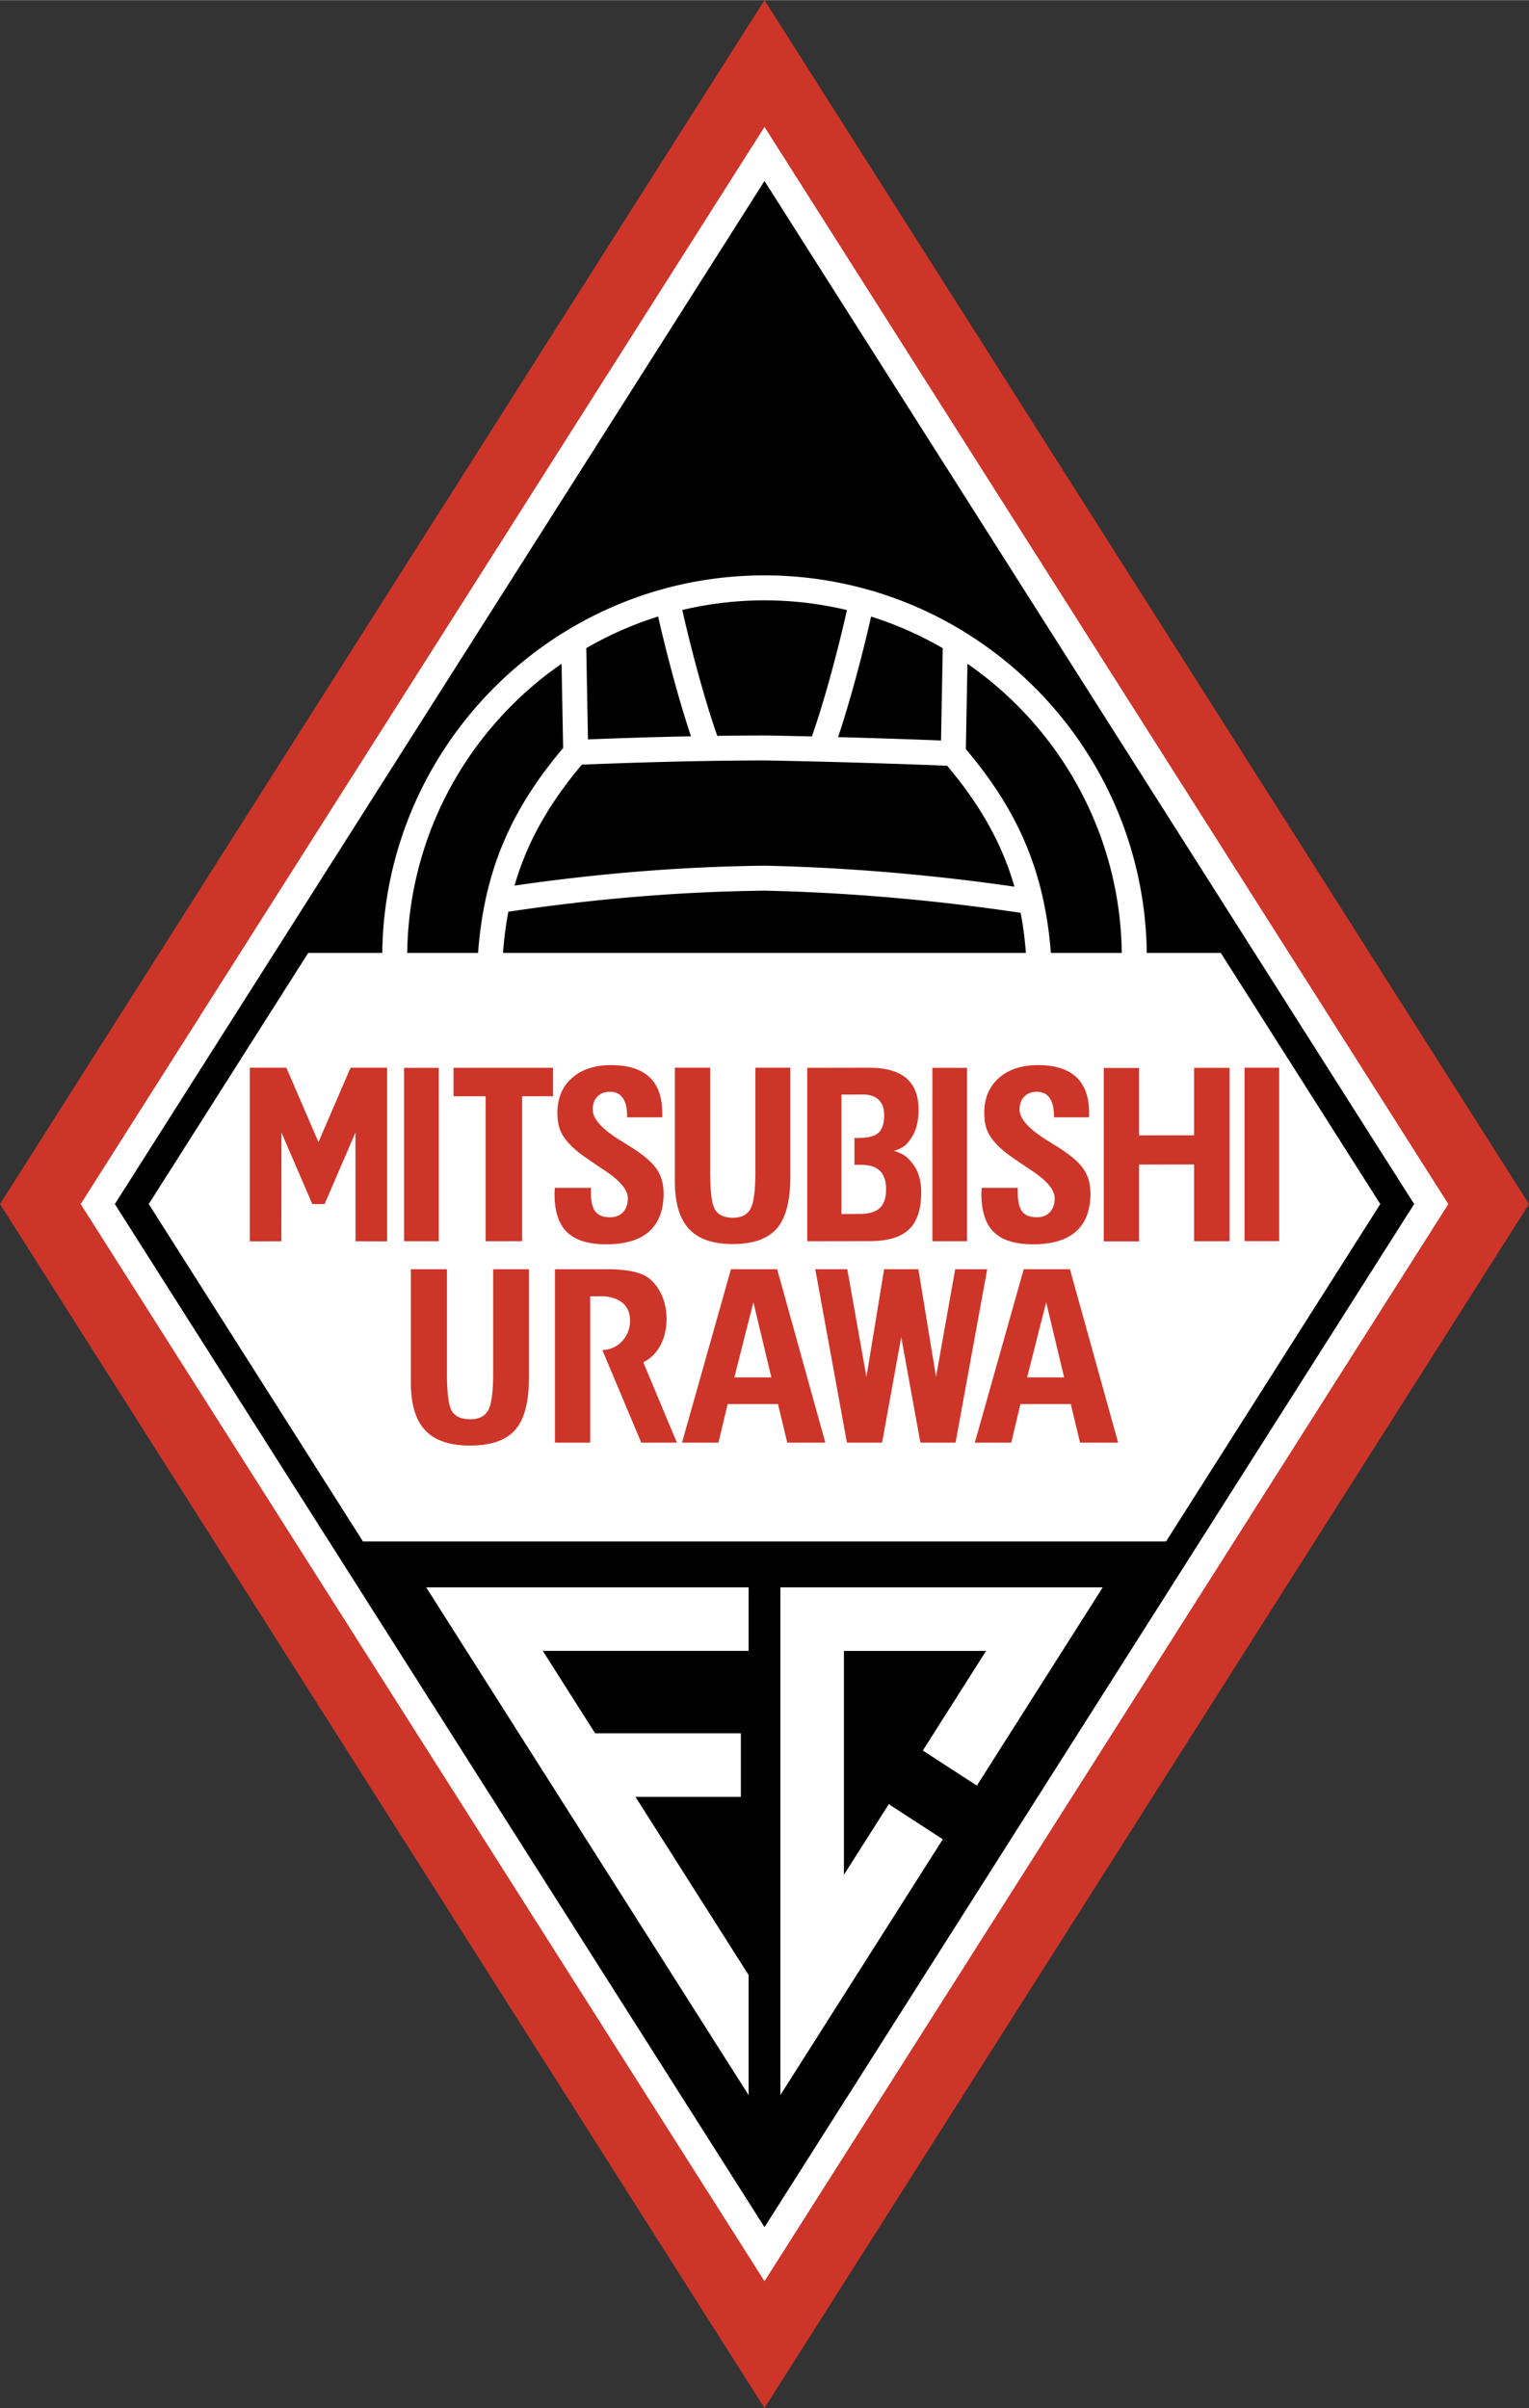
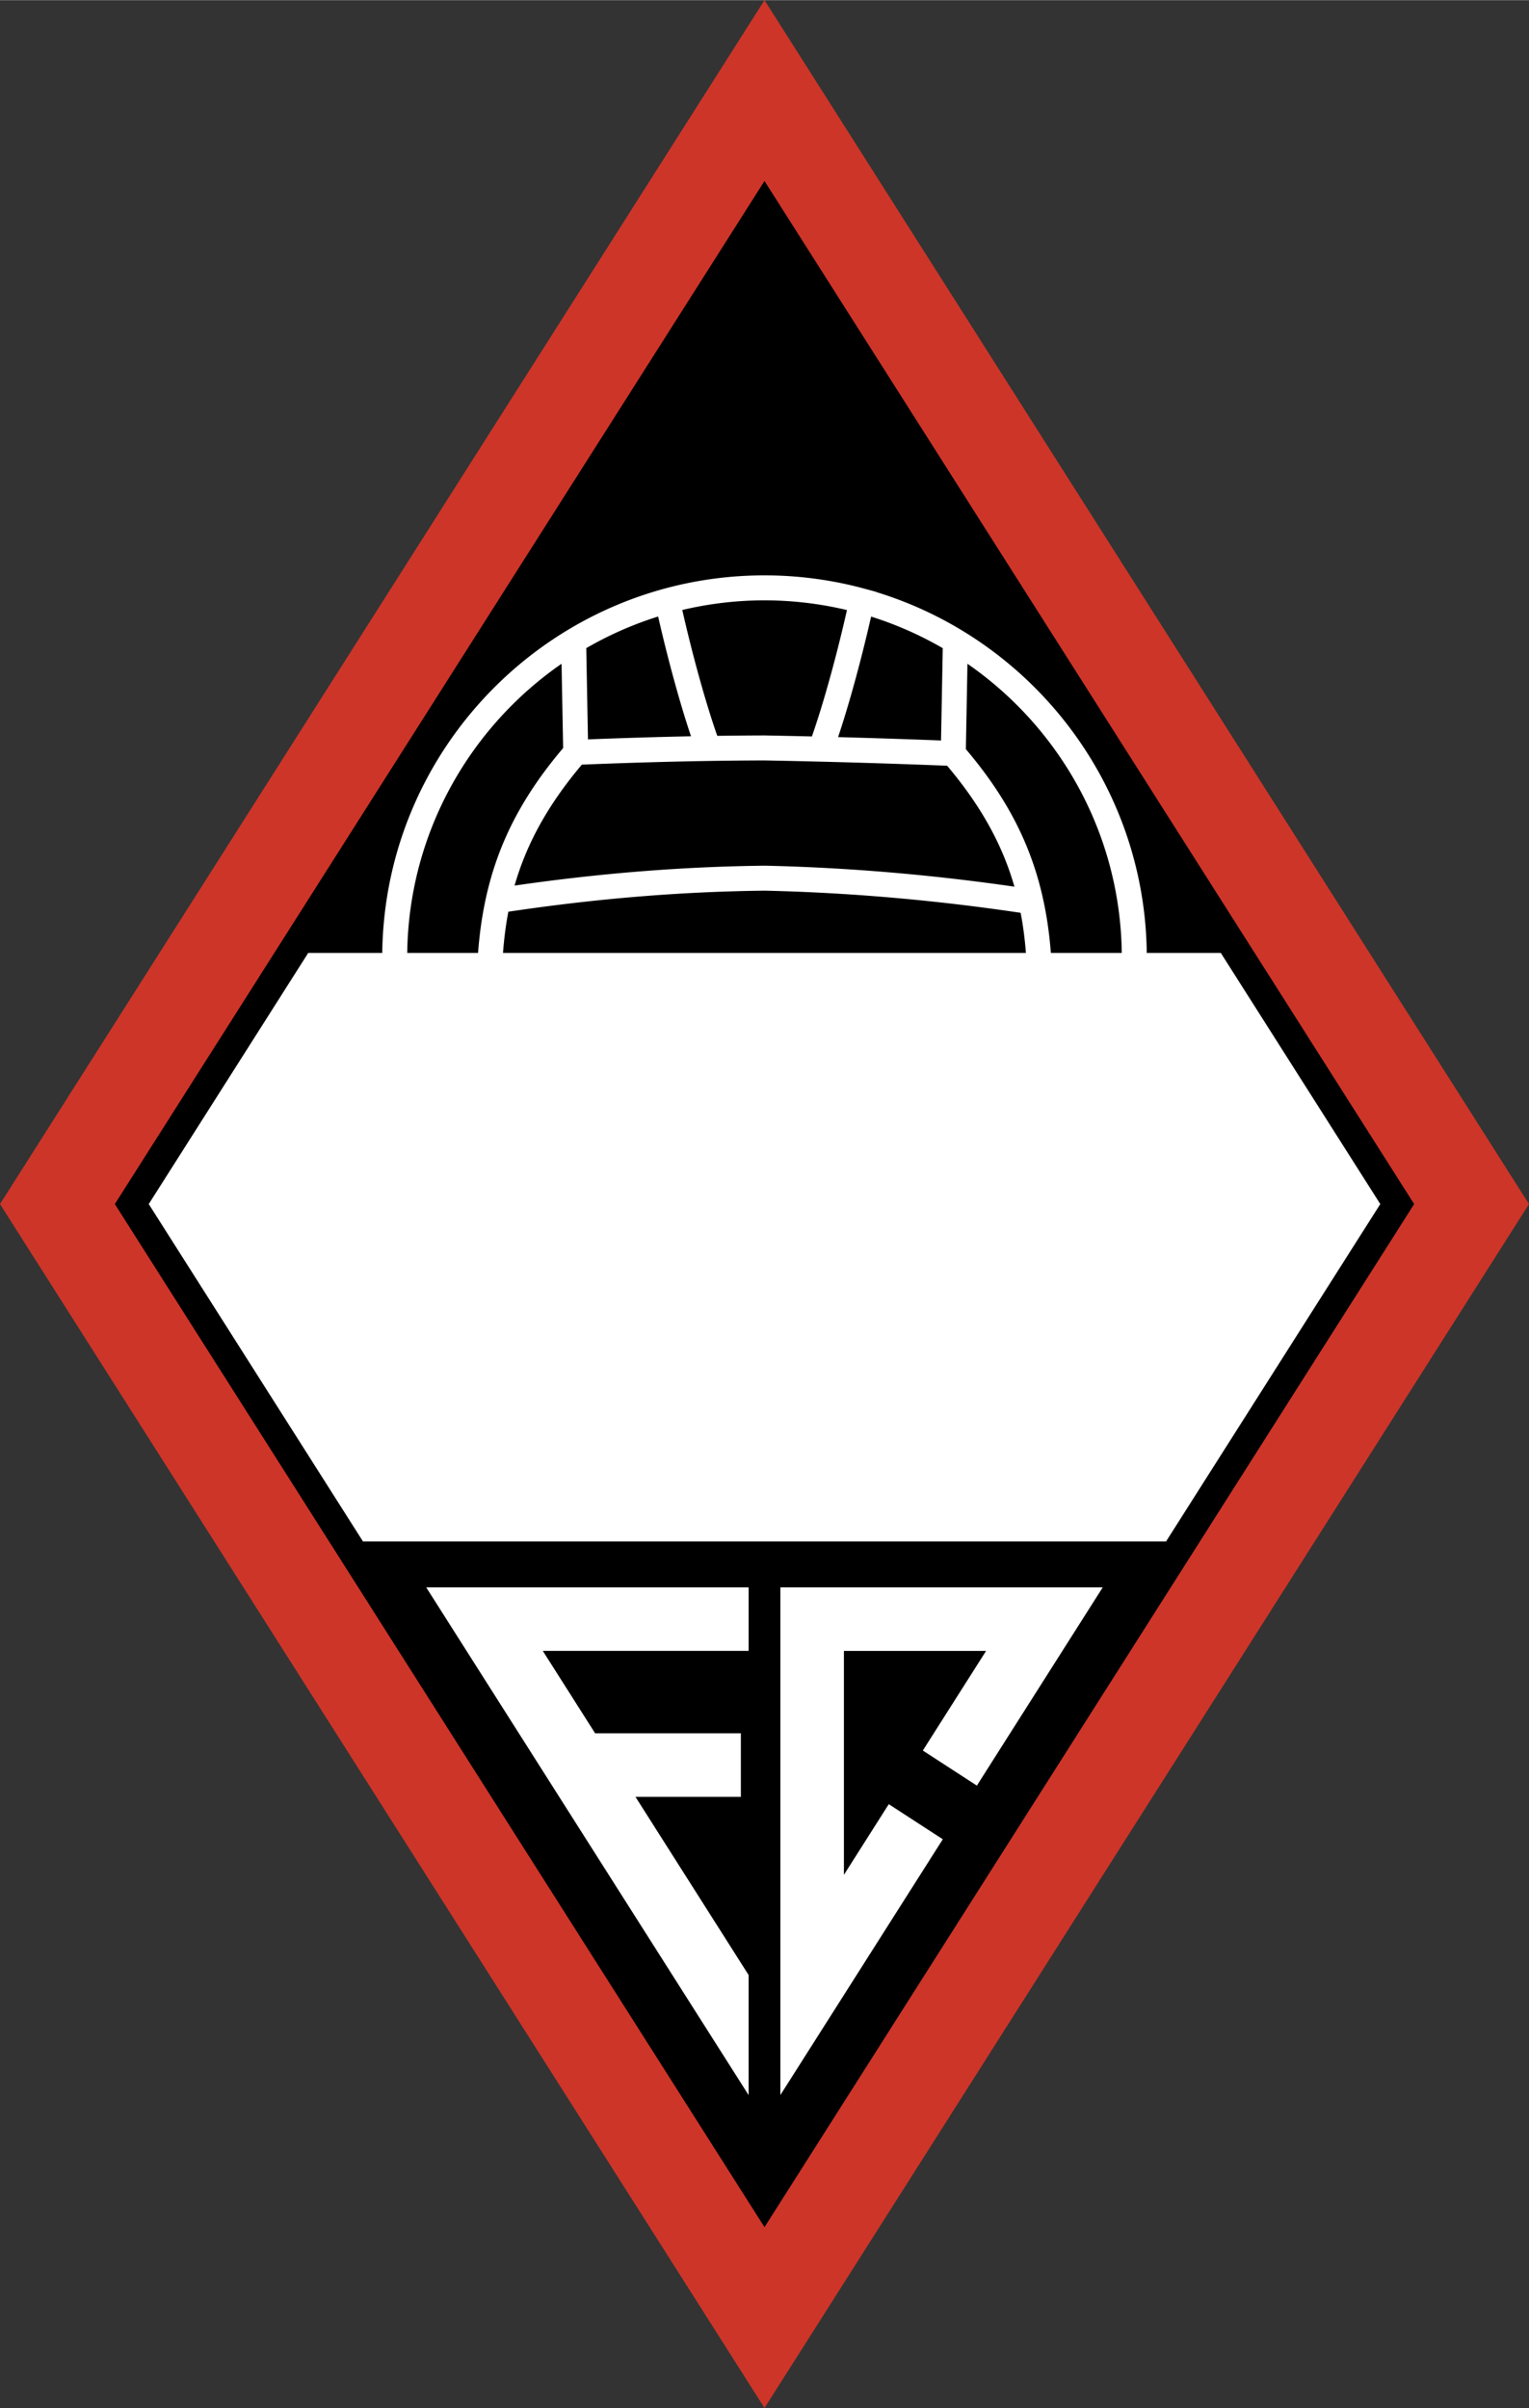
<svg xmlns="http://www.w3.org/2000/svg" width="1587" height="2500" viewBox="0 0 135.129 212.842">
  <rect x="0" y="0" width="135.129" height="212.842" fill="#333333" stroke="none" />
  <path d="M0 106.421L67.564 0l67.564 106.421-67.564 106.421L0 106.421z" fill="#cd3529" />
-   <path d="M127.998 106.421l-60.433 95.214-60.434-95.214 60.434-95.214 60.433 95.214z" fill="#fff" />
  <path d="M124.979 106.421l-57.414 90.436-57.415-90.436 57.414-90.435 57.415 90.435z" />
  <path d="M87.149 145.917l-5.592 8.808 4.776 3.101 11.125-17.525h-28.49v44.877l14.354-22.61-4.775-3.101-3.964 6.244v-19.793h12.566v-.001zM66.16 174.569l-9.999-15.75h9.315v-5.616h-12.88l-4.625-7.286H66.16v-5.616H37.667l28.493 44.883v-10.615zM107.892 84.222h-6.544c-.183-15.009-10.195-27.692-23.887-31.895l.003-.014-1.154-.314a33.731 33.731 0 0 0-8.744-1.153c-18.494 0-33.557 14.935-33.783 33.375h-6.544L13.146 106.42l18.934 29.825h70.972l18.934-29.825-14.094-22.198zM51.963 65.345l-.15-8.065a31.361 31.361 0 0 1 6.351-2.797c.866 3.809 1.94 7.72 2.906 10.588-3.27.065-6.277.165-9.107.274zm-.539 2.231c4.761-.185 10.002-.355 16.143-.371 5.475.103 10.488.248 16.137.468 3.146 3.723 4.948 7.195 5.949 10.691-7.394-1.067-14.808-1.694-22.064-1.854-7.278.082-14.521.662-22.113 1.758 1.001-3.497 2.803-6.969 5.948-10.692zm31.742-2.134a787.235 787.235 0 0 0-9.099-.298c.972-2.89 2.05-6.825 2.918-10.654a31.41 31.41 0 0 1 6.333 2.792l-.152 8.16zm-38.24 15.136c7.812-1.165 15.229-1.776 22.65-1.86 7.414.165 15.034.825 22.626 1.957.224 1.17.373 2.349.466 3.547H44.454c.092-1.232.243-2.443.472-3.644zm54.213 3.644h-6.266c-.546-7.084-2.836-12.495-7.512-18.013l.14-7.548C93.632 64.293 99 73.636 99.139 84.222zM74.852 53.913c-.922 4.087-2.09 8.297-3.099 11.172a830.74 830.74 0 0 0-4.167-.088 396.48 396.48 0 0 0-4.195.035c-1.003-2.852-2.169-7.048-3.093-11.125a31.544 31.544 0 0 1 7.267-.853c2.508.001 4.946.303 7.287.859zM49.629 58.66l.139 7.452c-4.698 5.543-6.985 10.979-7.518 18.109h-6.26c.138-10.586 5.508-19.929 13.639-25.561z" fill="#fff" />
-   <path d="M109.989 109.696V94.368h3.061v15.329h-3.061v-.001zm-9.32.021h-3.121V94.388h3.121v5.963l4.861-.011v-5.963h3.141v15.329h-3.141v-6.786l-4.861.01v6.787zm-13.914-4.729h3.192v.404c0 .792.132 1.352.393 1.689s.694.504 1.305.504c.482 0 .861-.149 1.142-.451.281-.301.423-.713.423-1.231 0-.727-.667-1.536-1.996-2.422a68.156 68.156 0 0 1-1.863-1.266 9.47 9.47 0 0 1-.93-.738c-.548-.515-.927-.997-1.127-1.451-.205-.455-.306-1.015-.306-1.678 0-1.285.431-2.307 1.288-3.069s2.01-1.142 3.46-1.142c1.499 0 2.627.354 3.38 1.061.756.706 1.135 1.756 1.135 3.151v.404h-3.103v-.083c0-.724-.129-1.267-.382-1.628-.253-.365-.635-.546-1.142-.546-.462 0-.83.142-1.104.426-.274.284-.413.671-.413 1.153 0 .826.867 1.766 2.603 2.82.448.276.795.493 1.038.653.981.639 1.666 1.249 2.051 1.834.381.585.572 1.284.572 2.097 0 1.486-.427 2.611-1.281 3.367-.854.756-2.117 1.131-3.792 1.131-1.572 0-2.725-.358-3.46-1.075-.735-.716-1.104-1.841-1.104-3.374 0-.053.003-.141.01-.259.008-.118.011-.21.011-.281zm-4.353 4.718V94.377h3.062v15.329h-3.062zM69.849 94.368v9.603c0 2.146-.397 3.681-1.19 4.601-.792.92-2.096 1.384-3.911 1.384-1.749 0-3.038-.45-3.866-1.352-.827-.9-1.239-2.295-1.239-4.186v-10.05h3.12v9.216c0 1.756.146 2.867.438 3.338.291.472.819.706 1.585.706.739 0 1.252-.263 1.541-.791.287-.525.431-1.61.431-3.253v-9.216h3.091zm-20.819 10.62h3.193v.404c0 .792.132 1.352.393 1.689s.694.504 1.305.504c.482 0 .861-.149 1.142-.451.281-.301.423-.713.423-1.231 0-.727-.667-1.536-1.996-2.422a68.528 68.528 0 0 1-1.864-1.266 9.594 9.594 0 0 1-.93-.738c-.548-.515-.926-.997-1.128-1.451-.205-.455-.306-1.015-.306-1.678 0-1.285.431-2.307 1.288-3.069s2.01-1.142 3.46-1.142c1.499 0 2.627.354 3.38 1.061.757.706 1.135 1.756 1.135 3.151v.404h-3.103v-.083c0-.724-.128-1.267-.382-1.628-.253-.365-.635-.546-1.142-.546-.462 0-.83.142-1.104.426-.274.284-.413.671-.413 1.153 0 .826.867 1.766 2.603 2.82.448.276.795.493 1.038.653.982.639 1.666 1.249 2.051 1.834.382.585.573 1.284.573 2.097 0 1.486-.427 2.611-1.281 3.367-.854.756-2.117 1.131-3.793 1.131-1.572 0-2.724-.358-3.46-1.075-.736-.716-1.104-1.841-1.104-3.374 0-.053.003-.141.011-.259.007-.118.011-.21.011-.281zm-6.111 4.718V96.892h-2.838v-2.515h8.797v2.515h-2.735v12.814h-3.224zm-7.21 0V94.377h3.061v15.329h-3.061zm35.635 0V94.377l5.443-.009c1.485-.003 2.589.309 3.311.926s1.083 1.55 1.083 2.806c0 1.032-.225 1.874-.673 2.525-.447.65-.744.856-1.507 1.089.878.276 1.217.551 1.695 1.192.477.64.718 1.461.718 2.465 0 1.504-.36 2.602-1.086 3.292-.724.689-1.874 1.03-3.446 1.032l-5.538.011zm3.02-2.402l1.632-.01c.798-.004 1.383-.174 1.755-.525.371-.349.559-.897.559-1.646 0-.741-.183-1.289-.548-1.643-.6-.58-1.481-.528-2.248-.528v-2.37c1.589 0 2.626-.146 2.626-2.037 0-.582-.16-1.029-.483-1.341-.322-.312-.785-.471-1.388-.468l-1.906.01v10.558h.001zm-45.677-.883l2.727-6.326.008 9.611 2.788.011V94.368h-3.229l-2.837 6.575-2.838-6.575h-3.229v15.349l2.788-.011.008-9.611 2.727 6.326h1.087zM52.157 127.51l-3.116-.002v-15.329h4.551c1.88 0 3.155.283 3.828.852.984.831 1.483 2.165 1.488 3.5.006 1.613-.612 3.137-2.055 3.878l2.97 7.101-3.15-.002-3.442-8.19c1.324 0 2.502-1.15 2.45-2.685-.052-1.529-1.296-2.065-2.579-2.063l-.945.002v12.938zm-5.413-15.331v9.603c0 2.146-.405 3.683-1.217 4.602-.809.922-2.143 1.384-3.998 1.384-1.788 0-3.104-.451-3.952-1.352-.844-.901-1.266-2.295-1.266-4.186v-10.05H39.5v9.217c0 1.756.149 2.866.447 3.338.298.472.837.707 1.621.707.756 0 1.281-.263 1.575-.792.294-.524.44-1.61.44-3.252v-9.217h3.161v-.002zm32.904 6.002l-1.692 9.327h-3.108L72.05 112.18l2.83-.001 1.694 9.516 1.562-9.516 3.027.001 1.561 9.516 1.693-9.516 2.83.001-2.797 15.327h-3.109l-1.693-9.327zm-10.073 9.327l-.819-3.409h-4.449l-.812 3.409h-3.221l4.325-15.329h4.083l4.26 15.329h-3.367zM64.9 121.74h3.271l-1.589-6.641-1.682 6.641zm25.876.001h3.27l-1.589-6.641-1.681 6.641zm4.675 5.768l-.819-3.409h-4.449l-.812 3.409H86.15l4.324-15.329h4.083l4.261 15.329h-3.367z" fill="#cd3529" />
</svg>